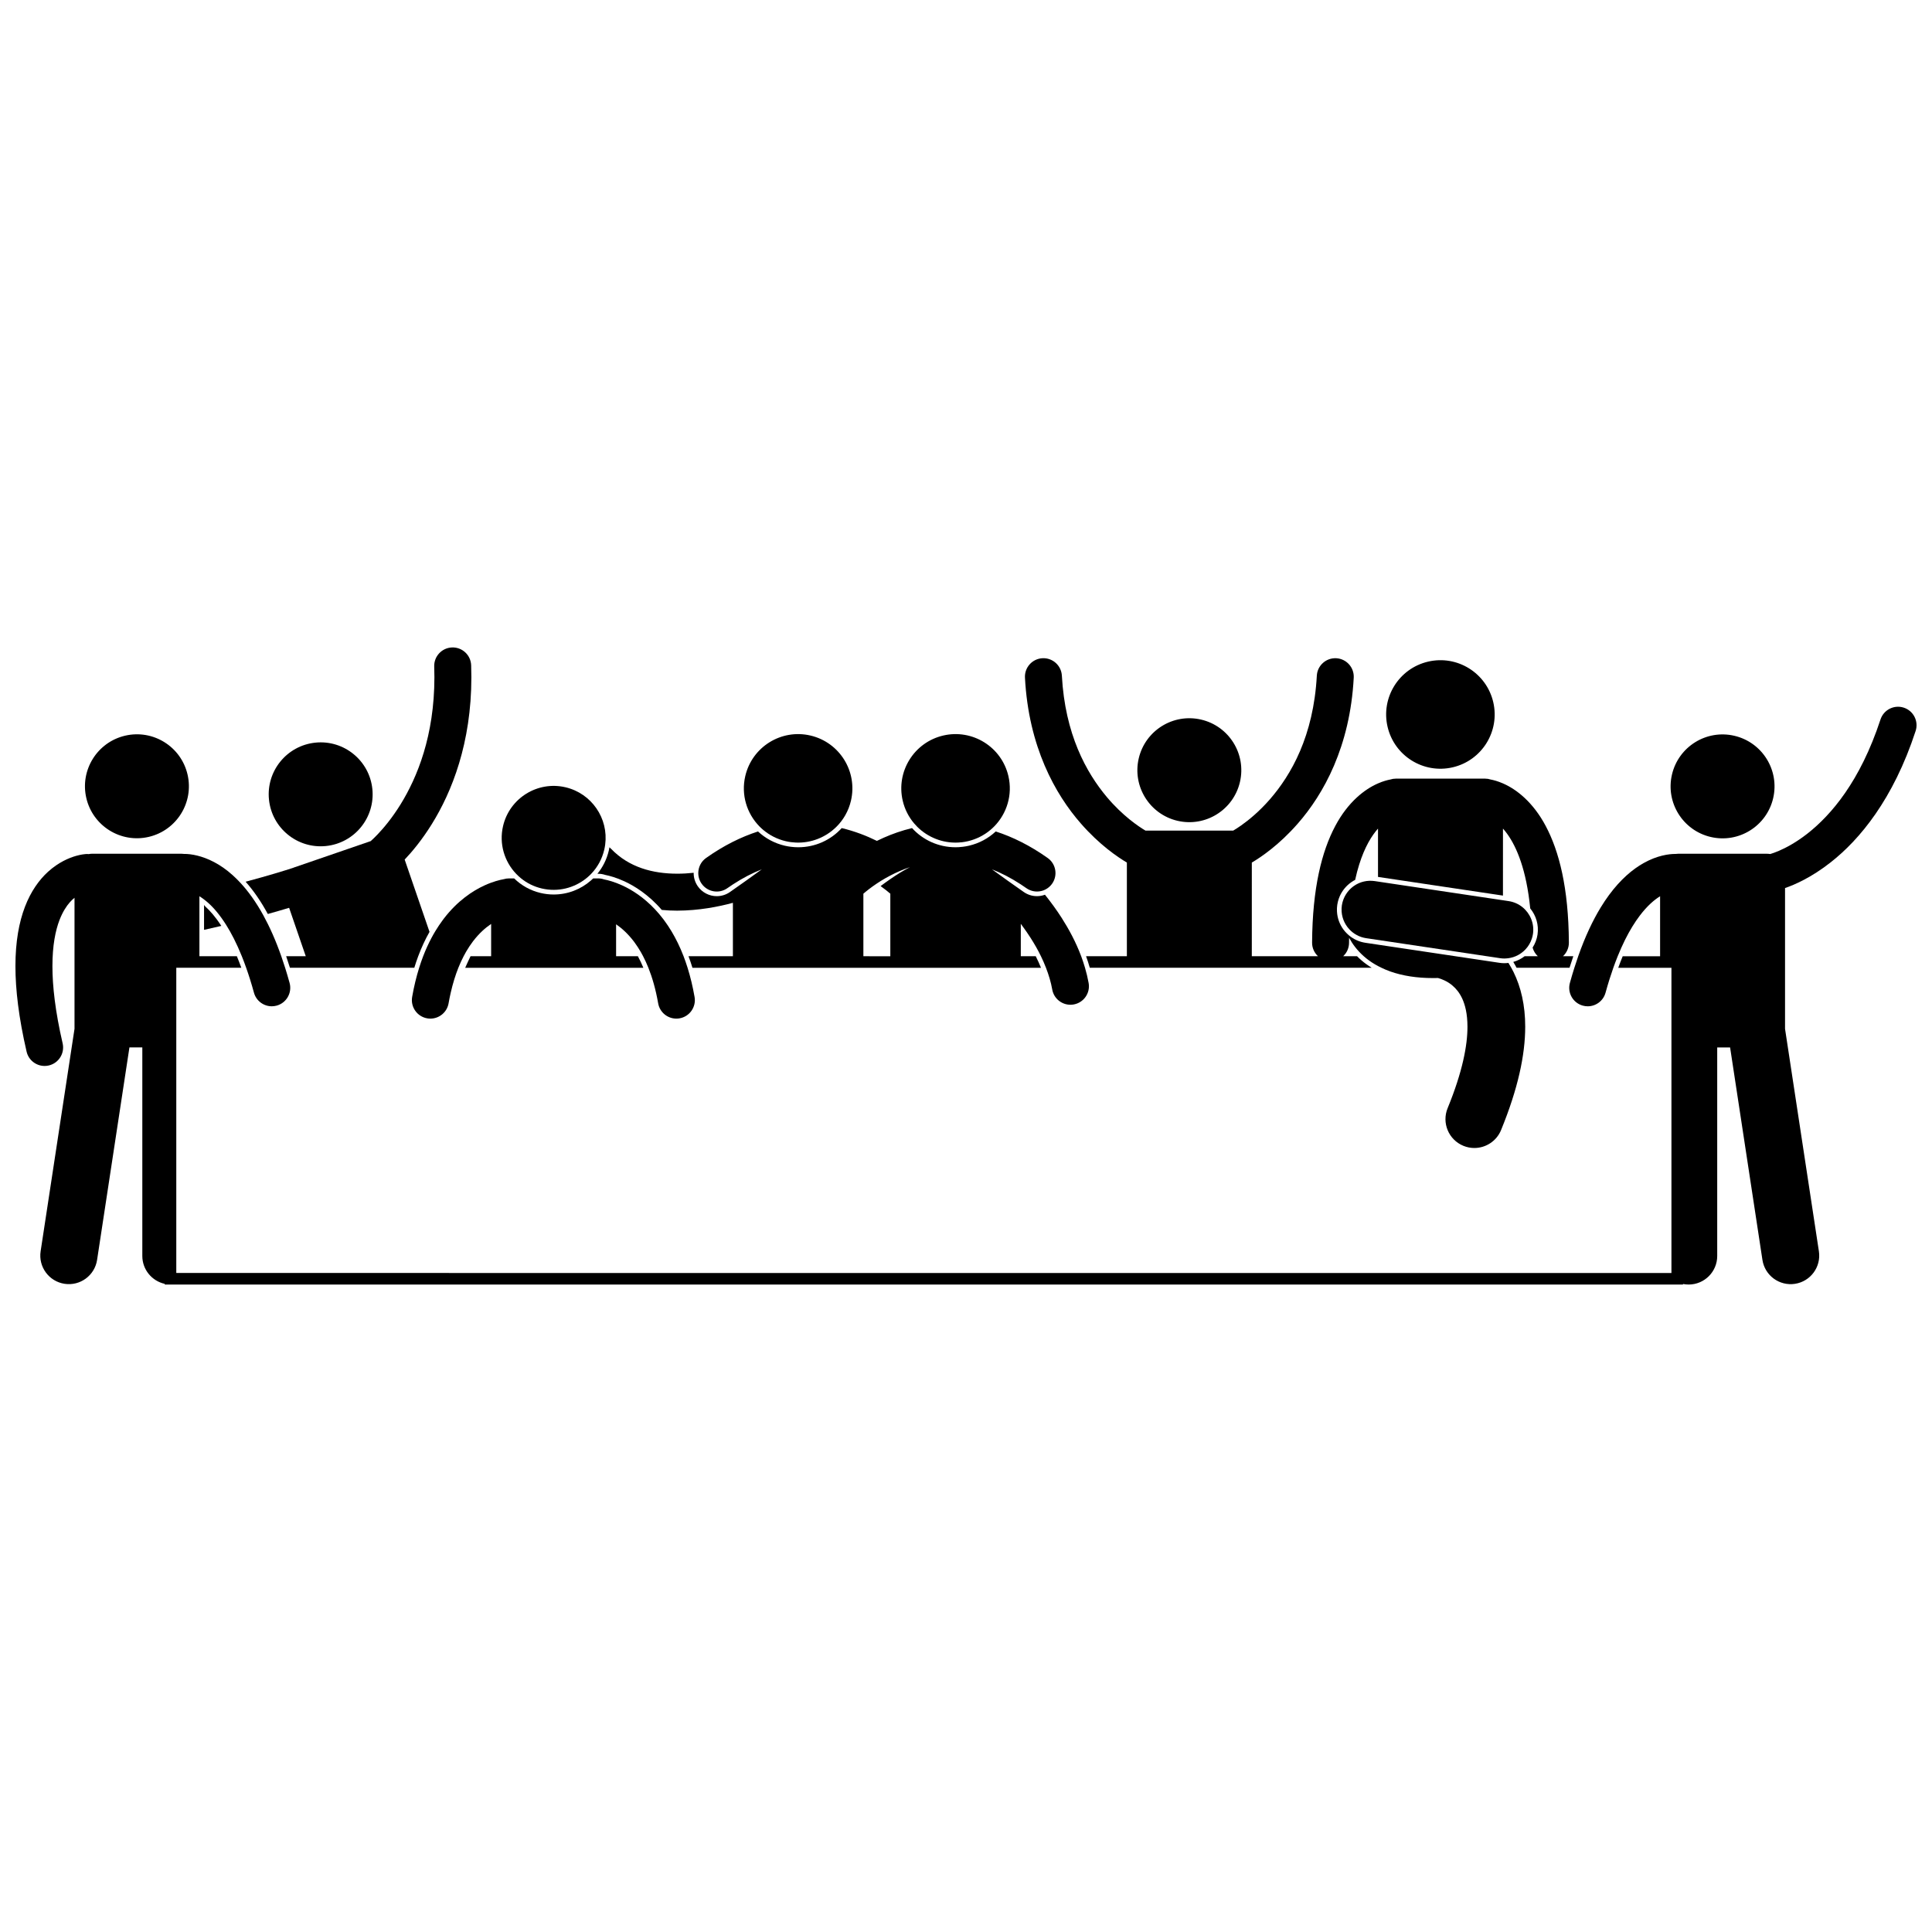
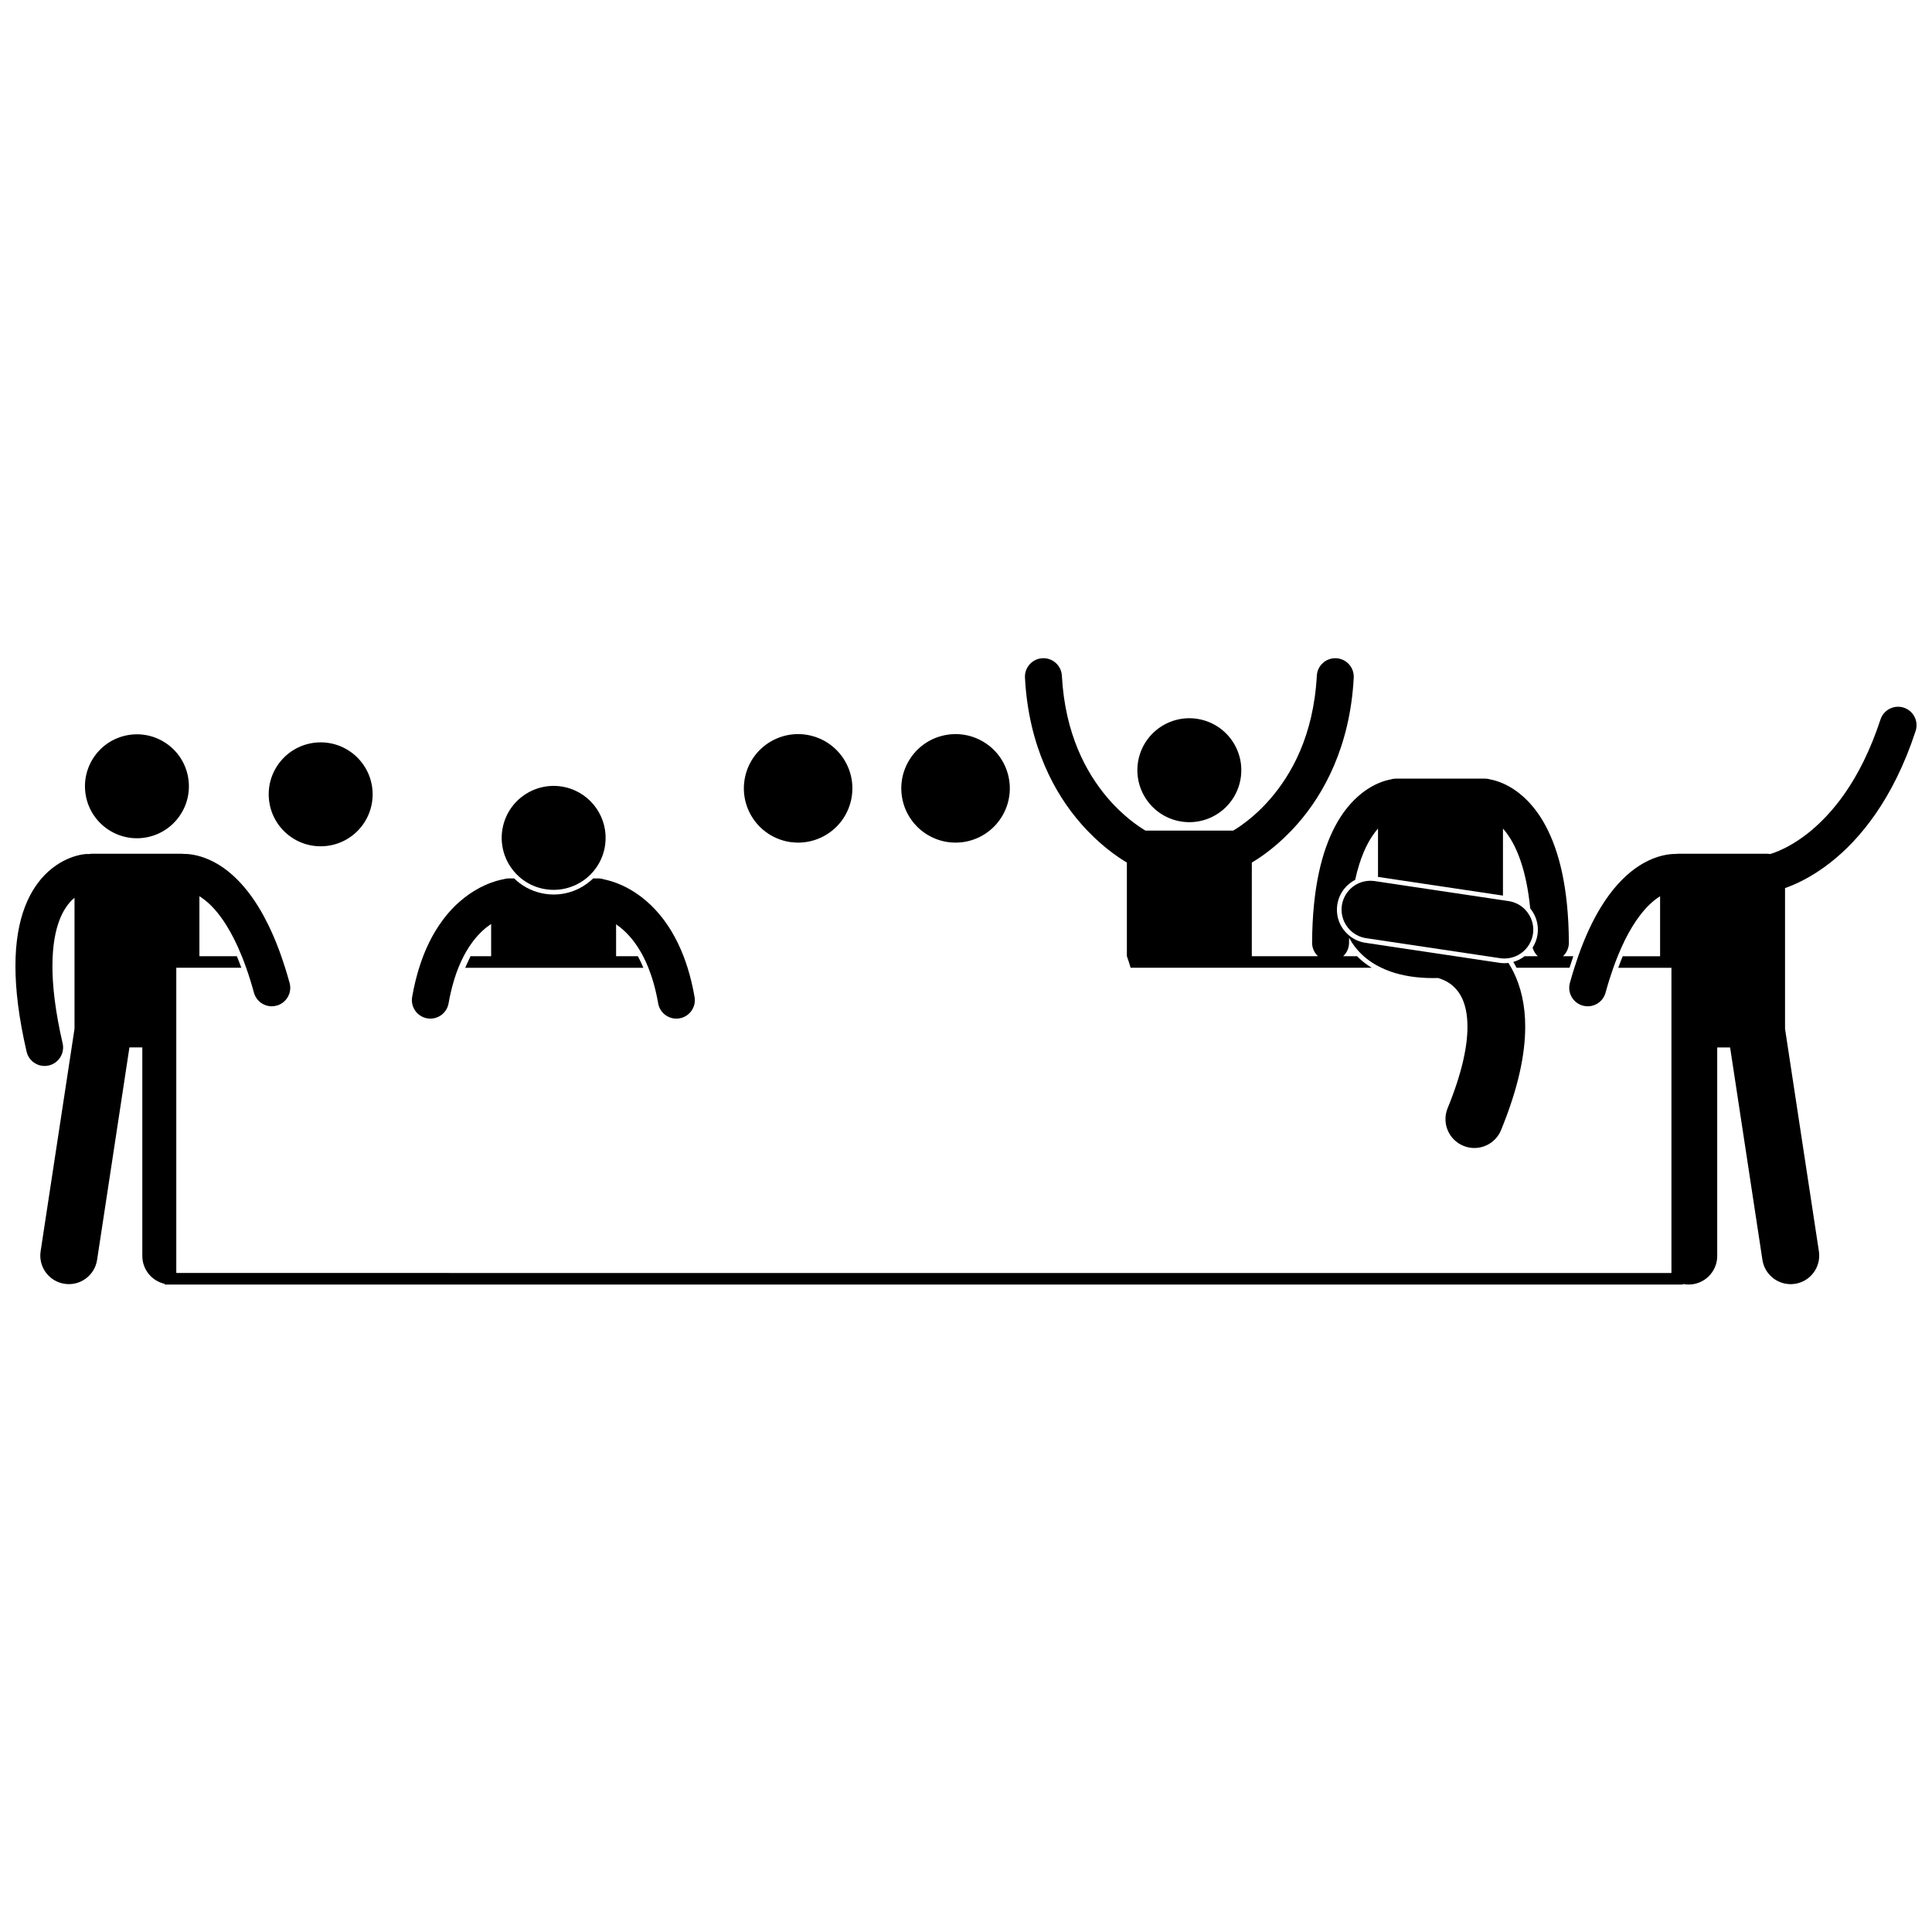
<svg xmlns="http://www.w3.org/2000/svg" width="800px" height="800px" version="1.1" viewBox="144 144 512 512">
  <defs>
    <clipPath id="a">
      <path d="m148.09 331h503.81v154h-503.81z" />
    </clipPath>
  </defs>
-   <path d="m302.32 375.56h0.227c0.629 0 1.25 0.102 1.859 0.305 1.141 0.227 2.922 0.703 5.055 1.688 2.633 1.207 6.367 3.481 9.922 7.59 1.379 0.129 2.742 0.191 4.07 0.191 5.75-0.02 10.957-1.039 14.773-2.078v14.156h-11.758c0.371 0.992 0.719 2.012 1.035 3.062h92.371c-0.406-1.012-0.875-2.031-1.391-3.062h-3.961v-8.582c0.195 0.258 0.387 0.523 0.582 0.789 0.672 0.918 1.34 1.883 1.988 2.894 0.996 1.547 1.938 3.191 2.769 4.898 0.488 1 0.934 2.023 1.336 3.062 0.73 1.887 1.312 3.82 1.656 5.762 0.426 2.371 2.488 4.035 4.816 4.035 0.289 0 0.578-0.023 0.871-0.078 2.664-0.477 4.434-3.023 3.957-5.684-0.25-1.379-0.574-2.723-0.957-4.031-0.305-1.043-0.645-2.062-1.016-3.062-1.402-3.742-3.246-7.156-5.18-10.18 0-0.004-0.004-0.004-0.004-0.008-0.707-1.098-1.426-2.148-2.148-3.141-0.766-1.055-1.527-2.047-2.269-2.973-0.672 0.246-1.387 0.379-2.117 0.379-1.27 0-2.488-0.387-3.527-1.121-0.234-0.164-0.488-0.344-0.754-0.531-1.949-1.367-4.738-3.32-7.648-5.457 2.441 0.957 4.988 2.254 7.648 3.992 0.484 0.316 0.969 0.645 1.461 0.992 1.242 0.879 2.75 1.094 4.109 0.727 1.062-0.289 2.031-0.934 2.719-1.898 1.562-2.207 1.035-5.266-1.176-6.824-4.668-3.312-9.297-5.586-13.762-7.027-1.973 1.844-4.398 3.148-7.102 3.777-0.535 0.125-1.074 0.219-1.617 0.285-0.363 0.047-0.727 0.082-1.09 0.102-0.281 0.016-0.562 0.023-0.84 0.023-4.531 0-8.656-1.922-11.527-5.082-2.746 0.66-5.254 1.555-7.508 2.551-0.621 0.273-1.23 0.555-1.812 0.844-2.691-1.328-5.816-2.555-9.32-3.394-2.871 3.16-6.996 5.082-11.527 5.082-0.645 0-1.289-0.043-1.934-0.125-0.543-0.066-1.082-0.16-1.617-0.285-2.699-0.629-5.129-1.934-7.102-3.777-4.465 1.441-9.094 3.715-13.762 7.027-1.285 0.906-1.996 2.316-2.062 3.773-0.051 1.051 0.234 2.125 0.887 3.051 1.562 2.211 4.617 2.734 6.824 1.172 0.492-0.344 0.977-0.676 1.461-0.992 2.66-1.738 5.207-3.035 7.648-3.992-2.91 2.133-5.699 4.086-7.648 5.457-0.266 0.188-0.52 0.367-0.754 0.531-1.039 0.734-2.258 1.121-3.527 1.121-1.988 0-3.859-0.969-5.004-2.59-0.754-1.07-1.133-2.324-1.117-3.609-1.418 0.152-2.883 0.246-4.371 0.242-3.176 0-6.398-0.414-9.375-1.441-2.984-1.035-5.723-2.641-8.164-5.176-0.129-0.137-0.27-0.262-0.41-0.379-0.051 0.305-0.109 0.605-0.18 0.91-0.543 2.309-1.594 4.375-3.008 6.109zm70.484 21.852v-16.574c0.758-0.656 1.977-1.637 3.57-2.699 0.695-0.465 1.461-0.941 2.293-1.418 0.418-0.238 0.855-0.473 1.305-0.707 1.555-0.809 3.285-1.574 5.176-2.211-1.766 0.906-3.555 2.027-5.203 3.164-0.91 0.629-1.777 1.258-2.574 1.855 1.113 0.793 1.984 1.504 2.574 2.016v16.578z" />
  <path d="m242.68 353.1c0.777 7.566-4.727 14.328-12.293 15.105s-14.328-4.727-15.105-12.293 4.727-14.328 12.293-15.105c7.562-0.777 14.328 4.727 15.105 12.293" />
-   <path d="m198.36 384.18c-0.082-0.074-0.18-0.195-0.285-0.355v6.594c1.574-0.348 3.106-0.695 4.578-1.043-1.555-2.406-3.031-4.062-4.293-5.195z" />
-   <path d="m220.62 384.58 4.41 12.828h-5.195c0.344 0.996 0.68 2.016 1.004 3.062h32.957c0.32-1.047 0.664-2.07 1.035-3.062 0.863-2.309 1.863-4.461 2.996-6.453l-6.586-19.16c2.016-2.121 4.613-5.238 7.211-9.426 5.273-8.488 10.473-21.43 10.465-38.906 0-1.039-0.02-2.09-0.055-3.156-0.094-2.703-2.359-4.82-5.062-4.727-2.703 0.094-4.82 2.359-4.727 5.062 0.031 0.957 0.051 1.898 0.051 2.82-0.012 15.531-4.539 26.539-8.996 33.746-2.231 3.598-4.445 6.227-6.07 7.926-0.754 0.789-1.371 1.371-1.805 1.762l-20.309 6.984c-0.102 0.035-0.199 0.078-0.297 0.117-0.102 0.031-0.215 0.07-0.348 0.113-1.746 0.566-6.094 1.926-12.207 3.555 2.125 2.391 4.09 5.246 5.883 8.551 2.199-0.613 4.102-1.172 5.644-1.637z" />
  <path d="m193.7 349.25c1.727 7.406-2.883 14.809-10.289 16.535-7.406 1.723-14.809-2.883-16.535-10.289-1.723-7.406 2.883-14.812 10.289-16.535 7.406-1.727 14.809 2.879 16.535 10.289" />
  <g clip-path="url(#a)">
    <path d="m155.82 426.49c0.367 0 0.738-0.043 1.109-0.129 2.637-0.609 4.277-3.242 3.668-5.875-1.953-8.438-2.707-15.164-2.703-20.453 0-5.504 0.809-9.438 1.875-12.219 0.84-2.152 1.797-3.644 2.75-4.715 0.414-0.465 0.824-0.855 1.227-1.18v34.727l-0.473 3.098-8.508 55.859c-0.629 4.133 2.211 7.992 6.344 8.621 4.133 0.629 7.992-2.211 8.621-6.344l8.383-55.074 0.188-1.227h3.414v55.266c0 3.621 2.547 6.644 5.945 7.391v0.18h402.35v-0.148c0.484 0.098 0.984 0.148 1.5 0.148 4.18 0 7.57-3.387 7.57-7.57v-55.262h3.414l8.566 56.301c0.629 4.133 4.488 6.973 8.621 6.344 4.133-0.629 6.973-4.488 6.344-8.621l-8.973-58.957v-37.305c2.586-0.891 7.027-2.828 12.098-6.82 7.652-6.004 16.59-16.684 22.508-34.812 0.84-2.57-0.562-5.336-3.129-6.176-2.57-0.844-5.336 0.559-6.18 3.129-5.406 16.461-13.105 25.297-19.258 30.164-3.082 2.426-5.797 3.848-7.68 4.656-0.941 0.402-1.672 0.652-2.137 0.793-0.062 0.02-0.105 0.031-0.156 0.047-0.258-0.043-0.523-0.07-0.797-0.07h-23.652c-0.215 0-0.422 0.02-0.625 0.047h-0.047c-1.668-0.008-4.793 0.379-8.414 2.414-2.934 1.641-6.129 4.328-9.203 8.508-0.727 0.988-1.445 2.055-2.152 3.215 0 0 0 0.004-0.004 0.004-2.113 3.461-4.141 7.719-5.984 12.969-0.348 0.984-0.688 2.004-1.02 3.062-0.406 1.281-0.801 2.613-1.184 4.008-0.719 2.606 0.816 5.305 3.426 6.019 0.434 0.121 0.871 0.176 1.301 0.176 2.148 0 4.121-1.426 4.719-3.598 0.664-2.41 1.355-4.606 2.062-6.606 0.383-1.078 0.77-2.094 1.16-3.062 1.281-3.168 2.594-5.762 3.883-7.863 0.656-1.074 1.305-2.012 1.934-2.848 2.043-2.707 3.918-4.262 5.418-5.184v15.898h-9.91c-0.406 0.98-0.797 2-1.18 3.062h14.098v80.883h-1.508l-390.09-0.008h-4.633v-80.887h17.23c-0.391-1.082-0.781-2.102-1.18-3.062l-8.695 0.004h-1.227v-15.891c0.023 0.016 0.051 0.031 0.074 0.047 0.363 0.227 0.75 0.492 1.152 0.801 0.355 0.27 0.723 0.566 1.105 0.906 1.43 1.281 3.055 3.141 4.734 5.805 1.379 2.188 2.797 4.922 4.172 8.332 0.391 0.965 0.777 1.984 1.156 3.062 0.707 2 1.402 4.191 2.062 6.606 0.598 2.172 2.57 3.602 4.719 3.602 0.43 0 0.867-0.059 1.301-0.176 2.606-0.719 4.141-3.414 3.422-6.019-0.383-1.391-0.777-2.727-1.18-4.008-0.332-1.059-0.676-2.074-1.02-3.062-1.488-4.231-3.094-7.82-4.766-10.863-1.938-3.523-3.969-6.32-6.012-8.531-0.676-0.734-1.359-1.406-2.035-2.019-3.445-3.133-6.828-4.602-9.43-5.246-1.395-0.344-2.559-0.453-3.394-0.453h-0.121-0.039c-0.207-0.027-0.418-0.047-0.633-0.047l-23.648-0.004c-0.332 0-0.652 0.035-0.965 0.098-0.25-0.023-0.5-0.031-0.758-0.016-0.262 0.02-1.195 0.102-2.512 0.469-1.938 0.543-4.723 1.707-7.512 4.238-2.32 2.113-4.539 5.164-6.106 9.273-1.578 4.117-2.523 9.266-2.523 15.723 0 6.215 0.871 13.652 2.957 22.66 0.523 2.266 2.539 3.797 4.766 3.797z" />
  </g>
  <path d="m352.25 366.93c0.883 0.207 1.77 0.32 2.644 0.359 4.07 0.18 7.945-1.391 10.738-4.152 1.863-1.844 3.246-4.211 3.883-6.949 1.801-7.734-3.008-15.465-10.742-17.266s-15.465 3.008-17.266 10.742c-1.156 4.957 0.41 9.91 3.715 13.305 0.328 0.336 0.672 0.656 1.031 0.957 1.68 1.414 3.707 2.469 5.996 3.004z" />
-   <path d="m603.62 338.99c7.406 1.723 12.012 9.125 10.289 16.535-1.727 7.406-9.129 12.012-16.535 10.285-7.406-1.723-12.012-9.125-10.289-16.531 1.727-7.41 9.129-12.016 16.535-10.289" />
  <path d="m462.31 334.7c7.406 1.727 12.016 9.129 10.289 16.535-1.727 7.406-9.129 12.012-16.535 10.289-7.406-1.727-12.012-9.129-10.289-16.535 1.727-7.406 9.129-12.012 16.535-10.289" />
-   <path d="m442.63 400.47h64.895c-0.496-0.301-0.977-0.617-1.434-0.953-0.93-0.672-1.742-1.383-2.457-2.109h-3.672c0.75-0.703 1.277-1.641 1.465-2.695 0.051-0.273 0.082-0.555 0.082-0.844 0.004-0.453 0.012-0.898 0.016-1.34 0.883 1.629 2.144 3.344 3.887 4.883 0.438 0.387 0.902 0.762 1.398 1.121 0.996 0.73 2.106 1.371 3.301 1.941 0.734 0.352 1.496 0.68 2.305 0.965 0.035 0.012 0.07 0.027 0.109 0.039 3.172 1.109 6.91 1.719 11.219 1.719h0.094c0.41 0 0.832-0.008 1.258-0.016 0.777 0.215 2.43 0.797 3.812 1.996 0.957 0.812 1.859 1.859 2.617 3.504 0.746 1.648 1.363 3.965 1.367 7.426 0.012 4.828-1.281 11.887-5.258 21.57-1.602 3.91 0.27 8.379 4.18 9.98 0.949 0.391 1.934 0.574 2.898 0.574 3.016 0 5.871-1.793 7.086-4.754 4.492-10.988 6.391-19.887 6.398-27.375 0.008-5.691-1.145-10.57-3.106-14.523-0.188-0.379-0.383-0.746-0.582-1.105-0.246-0.445-0.5-0.875-0.766-1.293-0.348 0.043-0.703 0.074-1.059 0.074-0.445 0-0.887-0.035-1.324-0.102l-11.656-1.742-23.848-3.562c-1.613-0.242-3.094-0.914-4.32-1.926-0.195-0.16-0.387-0.332-0.566-0.512-0.336-0.328-0.652-0.676-0.934-1.062-1.031-1.395-1.617-3.019-1.719-4.711-0.008-0.102-0.012-0.203-0.012-0.305-0.004-0.191-0.008-0.387 0-0.578 0.004-0.062 0.004-0.121 0.008-0.184 0.016-0.266 0.039-0.531 0.078-0.793 0-0.008 0-0.016 0.004-0.023 0.004-0.027 0.012-0.055 0.016-0.082 0.035-0.215 0.074-0.426 0.125-0.633 0.012-0.059 0.027-0.117 0.043-0.176 0.047-0.18 0.098-0.355 0.156-0.531 0.023-0.074 0.047-0.145 0.07-0.219 0.07-0.203 0.152-0.402 0.238-0.598 0.012-0.027 0.023-0.059 0.035-0.086 0.648-1.426 1.66-2.652 2.91-3.555 0.004-0.004 0.012-0.008 0.016-0.012 0.191-0.137 0.391-0.27 0.594-0.391 0.043-0.027 0.086-0.051 0.129-0.074 0.133-0.078 0.266-0.148 0.402-0.215v-0.008c1.266-5.805 3.094-9.594 4.832-12.043 0.359-0.504 0.711-0.957 1.055-1.352 0.059-0.066 0.113-0.121 0.168-0.184v12.797l33.113 4.949 0.004-17.75c0.059 0.062 0.113 0.117 0.168 0.184 0.344 0.398 0.699 0.848 1.055 1.352 2.402 3.387 4.981 9.328 6 19.613 1.539 1.875 2.316 4.359 1.934 6.938-0.188 1.258-0.648 2.422-1.305 3.445 0.242 0.887 0.723 1.668 1.371 2.277h-3.469c-0.895 0.688-1.918 1.211-3.023 1.52 0.309 0.504 0.594 1.02 0.867 1.543h14.039c0.328-1.047 0.664-2.062 1.008-3.062h-2.731c0.957-0.898 1.559-2.176 1.551-3.594-0.082-14.551-2.609-24.27-6.121-30.875-3.414-6.465-7.883-9.785-11.191-11.246-0.07-0.031-0.145-0.066-0.215-0.098-1.328-0.574-2.434-0.863-3.207-1.008-0.461-0.152-0.953-0.234-1.465-0.234h-23.652c-0.512 0-1.004 0.082-1.469 0.234-0.773 0.148-1.879 0.434-3.203 1.008-0.07 0.031-0.145 0.066-0.219 0.098-3.309 1.465-7.773 4.781-11.188 11.246-3.512 6.606-6.035 16.324-6.121 30.875-0.008 1.418 0.594 2.695 1.551 3.594h-17.527l0.004-24.812c2.461-1.453 7.238-4.68 12.152-10.297 6.859-7.816 13.898-20.426 14.855-38.699 0.145-2.699-1.93-5.008-4.629-5.152-2.699-0.145-5.008 1.93-5.152 4.629-0.879 16.008-6.805 26.281-12.453 32.777-2.824 3.234-5.598 5.492-7.613 6.914-0.855 0.605-1.566 1.047-2.098 1.363h-23.242c-1.859-1.105-6.039-3.906-10.242-8.898-5.477-6.531-11.07-16.648-11.918-32.16-0.145-2.699-2.453-4.773-5.152-4.629-2.699 0.145-4.773 2.453-4.629 5.152 0.957 18.273 7.996 30.883 14.855 38.699 4.918 5.617 9.691 8.844 12.152 10.297v24.816h-10.816c0.371 1.023 0.699 2.043 0.988 3.062h9.828z" />
+   <path d="m442.63 400.47h64.895c-0.496-0.301-0.977-0.617-1.434-0.953-0.93-0.672-1.742-1.383-2.457-2.109h-3.672c0.75-0.703 1.277-1.641 1.465-2.695 0.051-0.273 0.082-0.555 0.082-0.844 0.004-0.453 0.012-0.898 0.016-1.34 0.883 1.629 2.144 3.344 3.887 4.883 0.438 0.387 0.902 0.762 1.398 1.121 0.996 0.73 2.106 1.371 3.301 1.941 0.734 0.352 1.496 0.68 2.305 0.965 0.035 0.012 0.07 0.027 0.109 0.039 3.172 1.109 6.91 1.719 11.219 1.719h0.094c0.41 0 0.832-0.008 1.258-0.016 0.777 0.215 2.43 0.797 3.812 1.996 0.957 0.812 1.859 1.859 2.617 3.504 0.746 1.648 1.363 3.965 1.367 7.426 0.012 4.828-1.281 11.887-5.258 21.57-1.602 3.91 0.27 8.379 4.18 9.98 0.949 0.391 1.934 0.574 2.898 0.574 3.016 0 5.871-1.793 7.086-4.754 4.492-10.988 6.391-19.887 6.398-27.375 0.008-5.691-1.145-10.57-3.106-14.523-0.188-0.379-0.383-0.746-0.582-1.105-0.246-0.445-0.5-0.875-0.766-1.293-0.348 0.043-0.703 0.074-1.059 0.074-0.445 0-0.887-0.035-1.324-0.102l-11.656-1.742-23.848-3.562c-1.613-0.242-3.094-0.914-4.32-1.926-0.195-0.16-0.387-0.332-0.566-0.512-0.336-0.328-0.652-0.676-0.934-1.062-1.031-1.395-1.617-3.019-1.719-4.711-0.008-0.102-0.012-0.203-0.012-0.305-0.004-0.191-0.008-0.387 0-0.578 0.004-0.062 0.004-0.121 0.008-0.184 0.016-0.266 0.039-0.531 0.078-0.793 0-0.008 0-0.016 0.004-0.023 0.004-0.027 0.012-0.055 0.016-0.082 0.035-0.215 0.074-0.426 0.125-0.633 0.012-0.059 0.027-0.117 0.043-0.176 0.047-0.18 0.098-0.355 0.156-0.531 0.023-0.074 0.047-0.145 0.07-0.219 0.07-0.203 0.152-0.402 0.238-0.598 0.012-0.027 0.023-0.059 0.035-0.086 0.648-1.426 1.66-2.652 2.91-3.555 0.004-0.004 0.012-0.008 0.016-0.012 0.191-0.137 0.391-0.27 0.594-0.391 0.043-0.027 0.086-0.051 0.129-0.074 0.133-0.078 0.266-0.148 0.402-0.215v-0.008c1.266-5.805 3.094-9.594 4.832-12.043 0.359-0.504 0.711-0.957 1.055-1.352 0.059-0.066 0.113-0.121 0.168-0.184v12.797l33.113 4.949 0.004-17.75c0.059 0.062 0.113 0.117 0.168 0.184 0.344 0.398 0.699 0.848 1.055 1.352 2.402 3.387 4.981 9.328 6 19.613 1.539 1.875 2.316 4.359 1.934 6.938-0.188 1.258-0.648 2.422-1.305 3.445 0.242 0.887 0.723 1.668 1.371 2.277h-3.469c-0.895 0.688-1.918 1.211-3.023 1.52 0.309 0.504 0.594 1.02 0.867 1.543h14.039c0.328-1.047 0.664-2.062 1.008-3.062h-2.731c0.957-0.898 1.559-2.176 1.551-3.594-0.082-14.551-2.609-24.27-6.121-30.875-3.414-6.465-7.883-9.785-11.191-11.246-0.07-0.031-0.145-0.066-0.215-0.098-1.328-0.574-2.434-0.863-3.207-1.008-0.461-0.152-0.953-0.234-1.465-0.234h-23.652c-0.512 0-1.004 0.082-1.469 0.234-0.773 0.148-1.879 0.434-3.203 1.008-0.07 0.031-0.145 0.066-0.219 0.098-3.309 1.465-7.773 4.781-11.188 11.246-3.512 6.606-6.035 16.324-6.121 30.875-0.008 1.418 0.594 2.695 1.551 3.594h-17.527l0.004-24.812c2.461-1.453 7.238-4.68 12.152-10.297 6.859-7.816 13.898-20.426 14.855-38.699 0.145-2.699-1.93-5.008-4.629-5.152-2.699-0.145-5.008 1.93-5.152 4.629-0.879 16.008-6.805 26.281-12.453 32.777-2.824 3.234-5.598 5.492-7.613 6.914-0.855 0.605-1.566 1.047-2.098 1.363h-23.242c-1.859-1.105-6.039-3.906-10.242-8.898-5.477-6.531-11.07-16.648-11.918-32.16-0.145-2.699-2.453-4.773-5.152-4.629-2.699 0.145-4.773 2.453-4.629 5.152 0.957 18.273 7.996 30.883 14.855 38.699 4.918 5.617 9.691 8.844 12.152 10.297v24.816c0.371 1.023 0.699 2.043 0.988 3.062h9.828z" />
  <path d="m257.21 413.87c0.285 0.051 0.57 0.074 0.848 0.074 2.336 0 4.402-1.676 4.82-4.055 0.164-0.934 0.344-1.824 0.539-2.684 0.578-2.562 1.277-4.789 2.051-6.731 0.445-1.109 0.914-2.129 1.398-3.062 0.223-0.43 0.449-0.84 0.676-1.234 0.562-0.965 1.137-1.82 1.715-2.59 0.051-0.066 0.098-0.133 0.145-0.199 0-0.004 0.004-0.004 0.008-0.008 1.621-2.102 3.266-3.535 4.746-4.527v8.559h-5.461c-0.438 0.898-0.922 1.941-1.414 3.062h47.215c-0.445-1.074-0.922-2.106-1.449-3.062h-5.777v-8.465c1.473 1.012 3.098 2.449 4.68 4.519 0.105 0.141 0.215 0.289 0.32 0.438 0.52 0.715 1.035 1.5 1.539 2.371 0.211 0.363 0.414 0.742 0.621 1.137 0.484 0.934 0.953 1.949 1.398 3.062 1.035 2.59 1.938 5.684 2.59 9.414 0.414 2.379 2.484 4.055 4.82 4.055 0.281 0 0.562-0.023 0.848-0.074 2.664-0.465 4.449-3.004 3.981-5.664-0.488-2.805-1.117-5.375-1.852-7.731-0.332-1.062-0.688-2.086-1.062-3.062-0.949-2.473-2.031-4.66-3.195-6.602-0.605-1.012-1.234-1.953-1.883-2.828-0.109-0.148-0.219-0.301-0.328-0.445 0 0 0-0.004-0.004-0.004-0.723-0.949-1.461-1.812-2.211-2.606-2.965-3.141-6.051-5.102-8.594-6.266-2.09-0.961-3.805-1.406-4.859-1.613-0.484-0.168-1.004-0.262-1.543-0.262h-1.34c-0.203 0.199-0.41 0.387-0.625 0.574-2.652 2.316-6.102 3.691-9.848 3.691-1.145 0-2.289-0.133-3.414-0.395-2.707-0.629-5.117-1.977-7.055-3.871h-1.371c-0.488 0-0.961 0.074-1.402 0.211-1.008 0.18-2.828 0.613-5.09 1.648-3.16 1.441-7.176 4.109-10.75 8.766-0.008 0.008-0.012 0.02-0.02 0.027-0.102 0.133-0.203 0.27-0.301 0.406-0.656 0.879-1.293 1.824-1.906 2.836-0.359 0.594-0.711 1.203-1.051 1.844-0.797 1.496-1.543 3.121-2.223 4.891-0.375 0.977-0.73 2-1.062 3.062-0.738 2.356-1.367 4.922-1.855 7.727-0.461 2.66 1.324 5.199 3.988 5.664z" />
  <path d="m287.6 379.46c4.281 0.996 8.562-0.125 11.746-2.68 0.113-0.09 0.223-0.18 0.332-0.273 0.352-0.301 0.688-0.617 1.008-0.953 1.648-1.723 2.871-3.894 3.453-6.387 0.102-0.445 0.184-0.891 0.242-1.332 0.918-6.941-3.57-13.578-10.531-15.203-7.406-1.723-14.809 2.883-16.535 10.289-1.094 4.695 0.359 9.383 3.453 12.633 0.414 0.434 0.855 0.844 1.328 1.227 1.555 1.262 3.418 2.195 5.504 2.68z" />
-   <path d="m539.73 330.08c1.801 7.734-3.012 15.465-10.746 17.266s-15.465-3.008-17.266-10.742c-1.801-7.734 3.008-15.465 10.746-17.266 7.734-1.805 15.465 3.008 17.266 10.742" />
  <path d="m545.67 397.41c2.004-0.852 3.602-2.539 4.293-4.695 0.125-0.391 0.227-0.789 0.289-1.207 0.211-1.418 0.012-2.801-0.5-4.039-0.992-2.406-3.18-4.25-5.941-4.664l-0.285-0.043-1.223-0.184-33.113-4.949-0.883-0.133c-0.137-0.02-0.27-0.027-0.406-0.039-0.094-0.008-0.184-0.02-0.277-0.027-0.164-0.012-0.32-0.008-0.48-0.008-0.09 0-0.184-0.004-0.273 0-0.168 0.008-0.332 0.023-0.496 0.039-0.082 0.008-0.164 0.016-0.242 0.023-0.168 0.023-0.336 0.055-0.504 0.09-0.074 0.016-0.148 0.027-0.219 0.047-0.164 0.039-0.328 0.09-0.492 0.137-0.07 0.023-0.145 0.043-0.219 0.066-0.156 0.055-0.305 0.113-0.457 0.176-0.078 0.031-0.156 0.062-0.23 0.098-0.137 0.062-0.273 0.133-0.406 0.203-0.086 0.043-0.172 0.09-0.254 0.137-0.117 0.07-0.234 0.145-0.348 0.219-0.066 0.043-0.129 0.086-0.191 0.129-0.027 0.02-0.059 0.035-0.086 0.055-0.102 0.07-0.195 0.148-0.293 0.227s-0.195 0.152-0.289 0.234c-0.086 0.074-0.168 0.152-0.25 0.234-0.098 0.094-0.191 0.184-0.285 0.281-0.074 0.082-0.148 0.164-0.219 0.246-0.09 0.102-0.176 0.203-0.258 0.312-0.07 0.09-0.137 0.184-0.203 0.281-0.074 0.105-0.148 0.211-0.219 0.324-0.066 0.105-0.129 0.215-0.191 0.328-0.059 0.105-0.117 0.211-0.176 0.316-0.062 0.125-0.117 0.25-0.172 0.379-0.047 0.102-0.09 0.207-0.133 0.312-0.051 0.133-0.094 0.27-0.141 0.406-0.039 0.121-0.078 0.238-0.113 0.363-0.016 0.055-0.027 0.113-0.043 0.168-0.051 0.203-0.094 0.41-0.125 0.625-0.004 0.02-0.008 0.035-0.012 0.051v0.016c-0.035 0.227-0.055 0.461-0.066 0.695-0.004 0.062-0.004 0.125-0.008 0.188-0.066 2.074 0.715 4.019 2.062 5.457 1.137 1.219 2.676 2.078 4.453 2.344l31.949 4.773 3.555 0.531c0.383 0.059 0.762 0.086 1.141 0.086 0.09 0 0.18-0.008 0.27-0.012 0.469-0.016 0.926-0.074 1.371-0.176 0.461-0.094 0.91-0.238 1.34-0.422z" />
  <path d="m397.85 367.29c0.383-0.016 0.77-0.047 1.156-0.094 0.492-0.062 0.988-0.148 1.484-0.266 2.289-0.531 4.316-1.586 6-3.004 0.359-0.305 0.703-0.625 1.031-0.957 3.305-3.394 4.871-8.348 3.715-13.305-1.801-7.734-9.531-12.543-17.266-10.742s-12.543 9.531-10.742 17.266c0.535 2.309 1.605 4.352 3.039 6.039 0.27 0.316 0.551 0.621 0.844 0.914 2.793 2.758 6.668 4.328 10.738 4.148z" />
</svg>